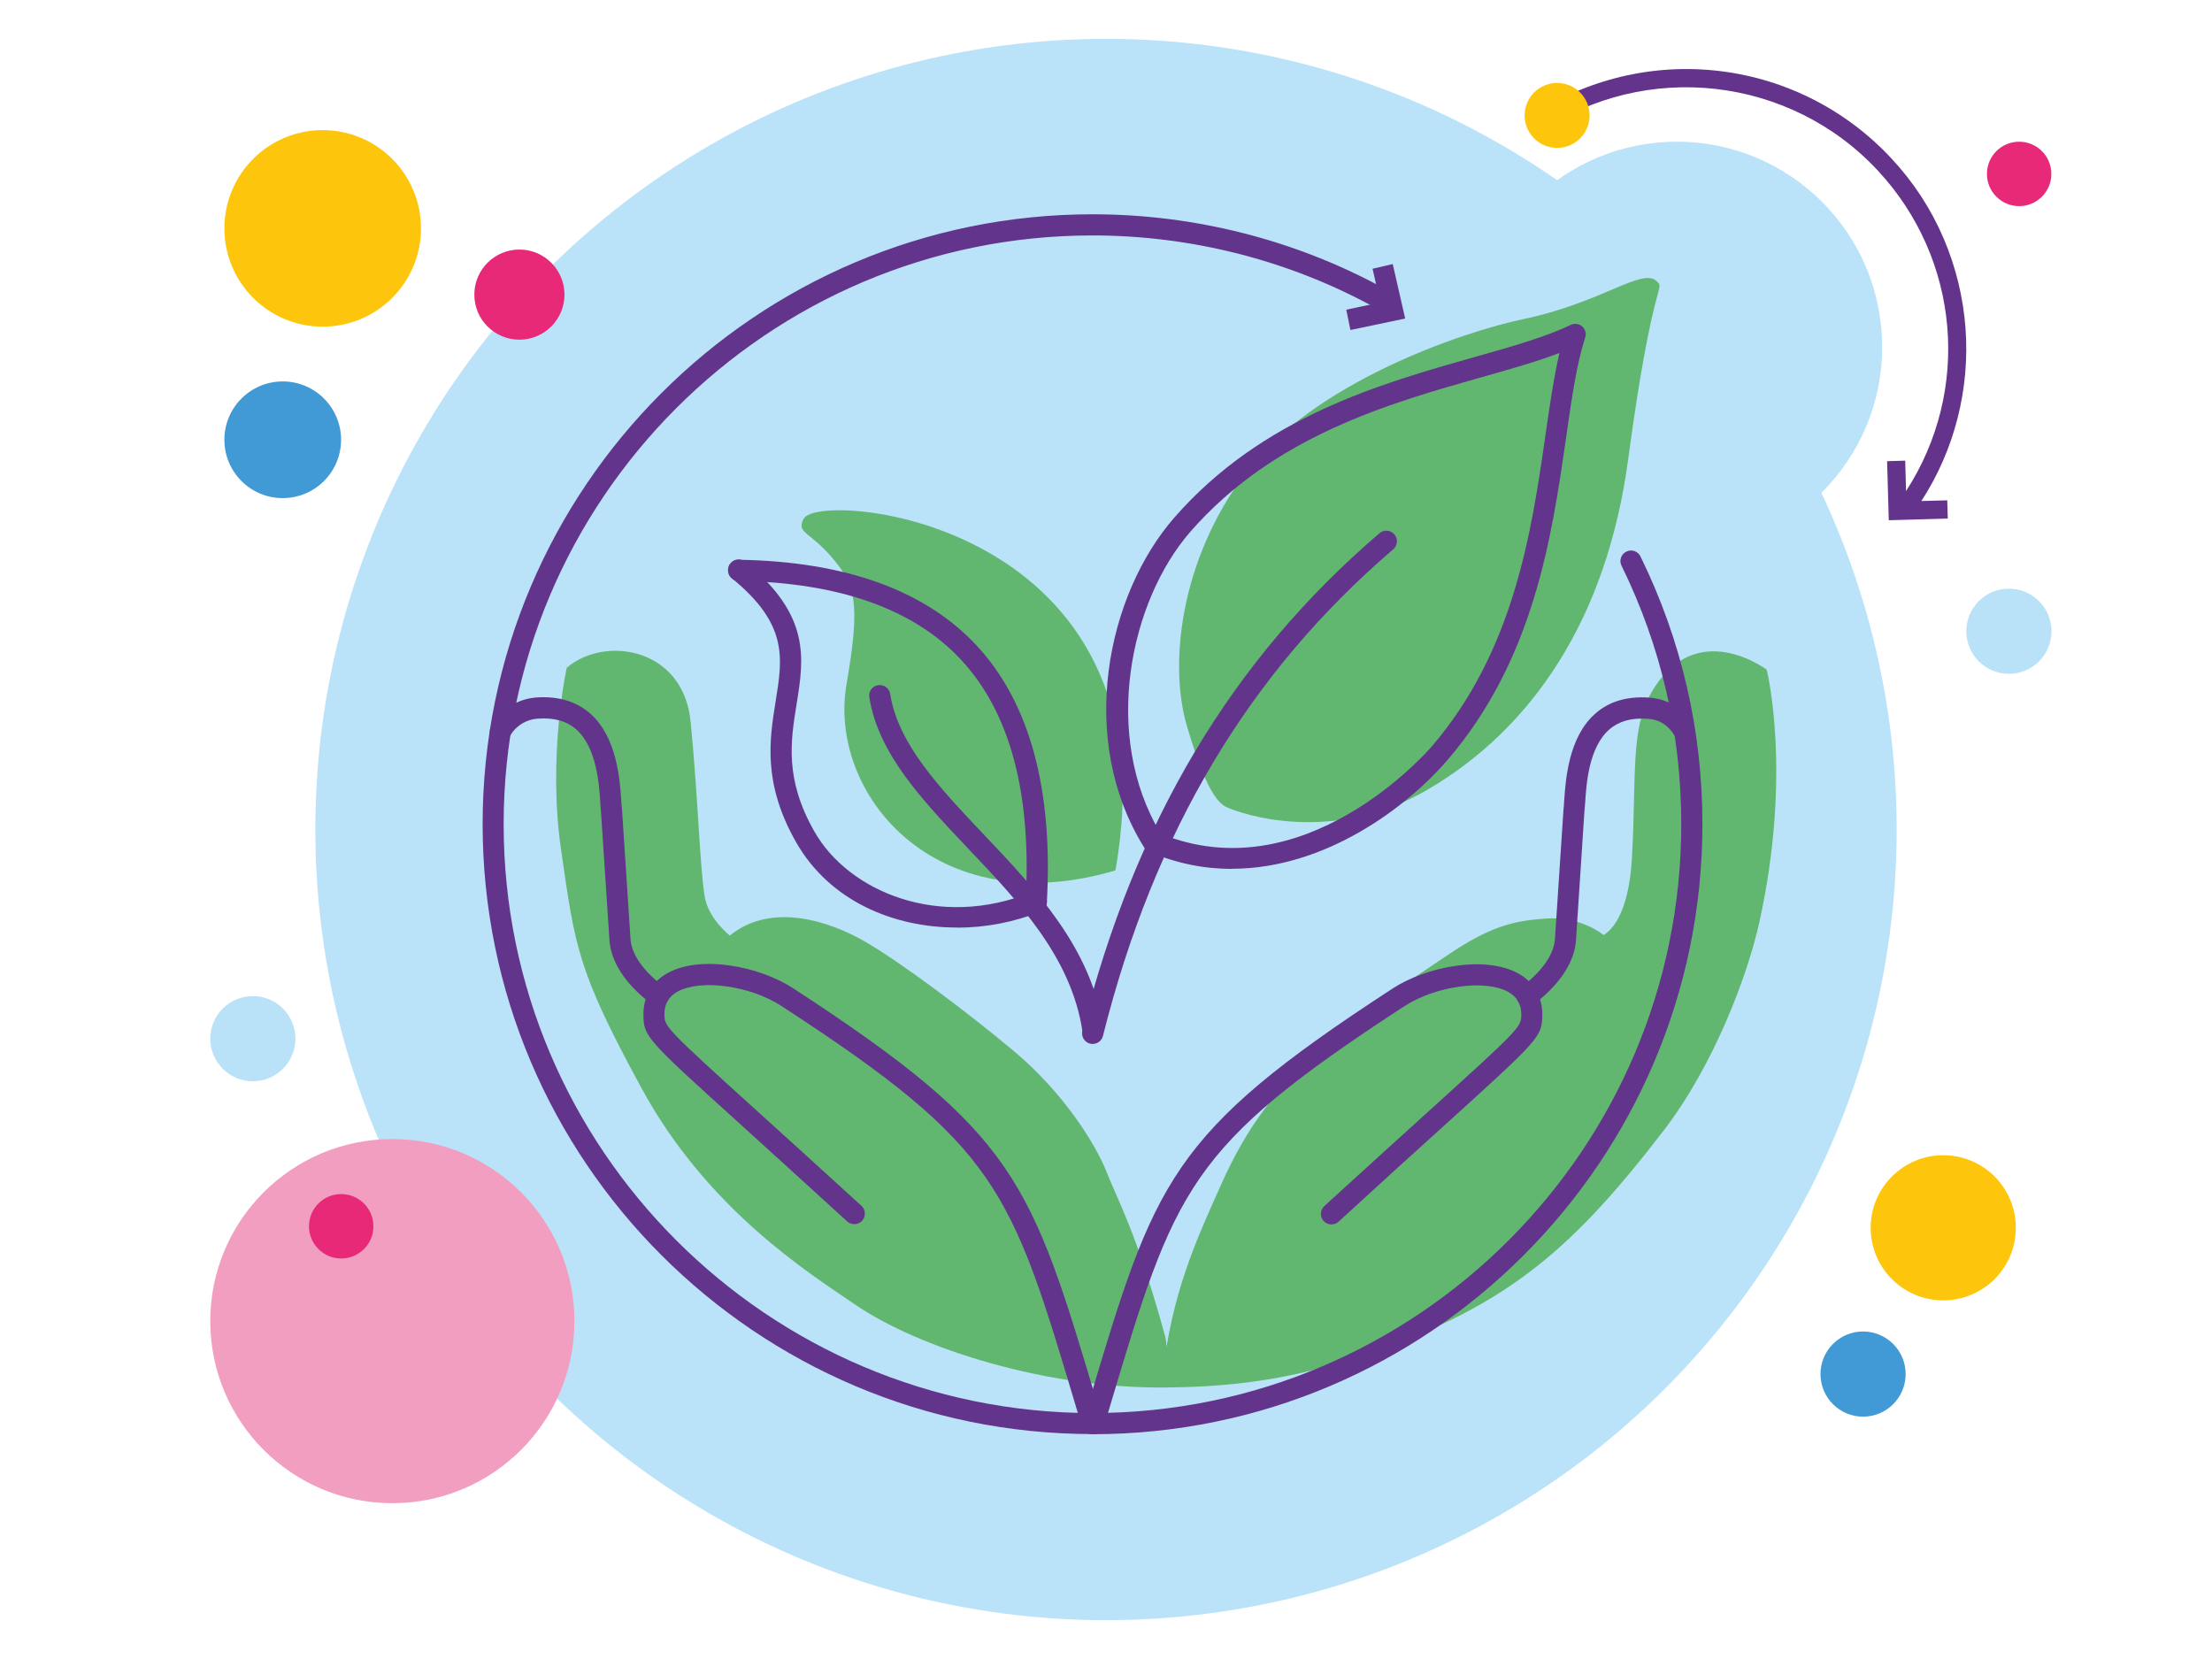
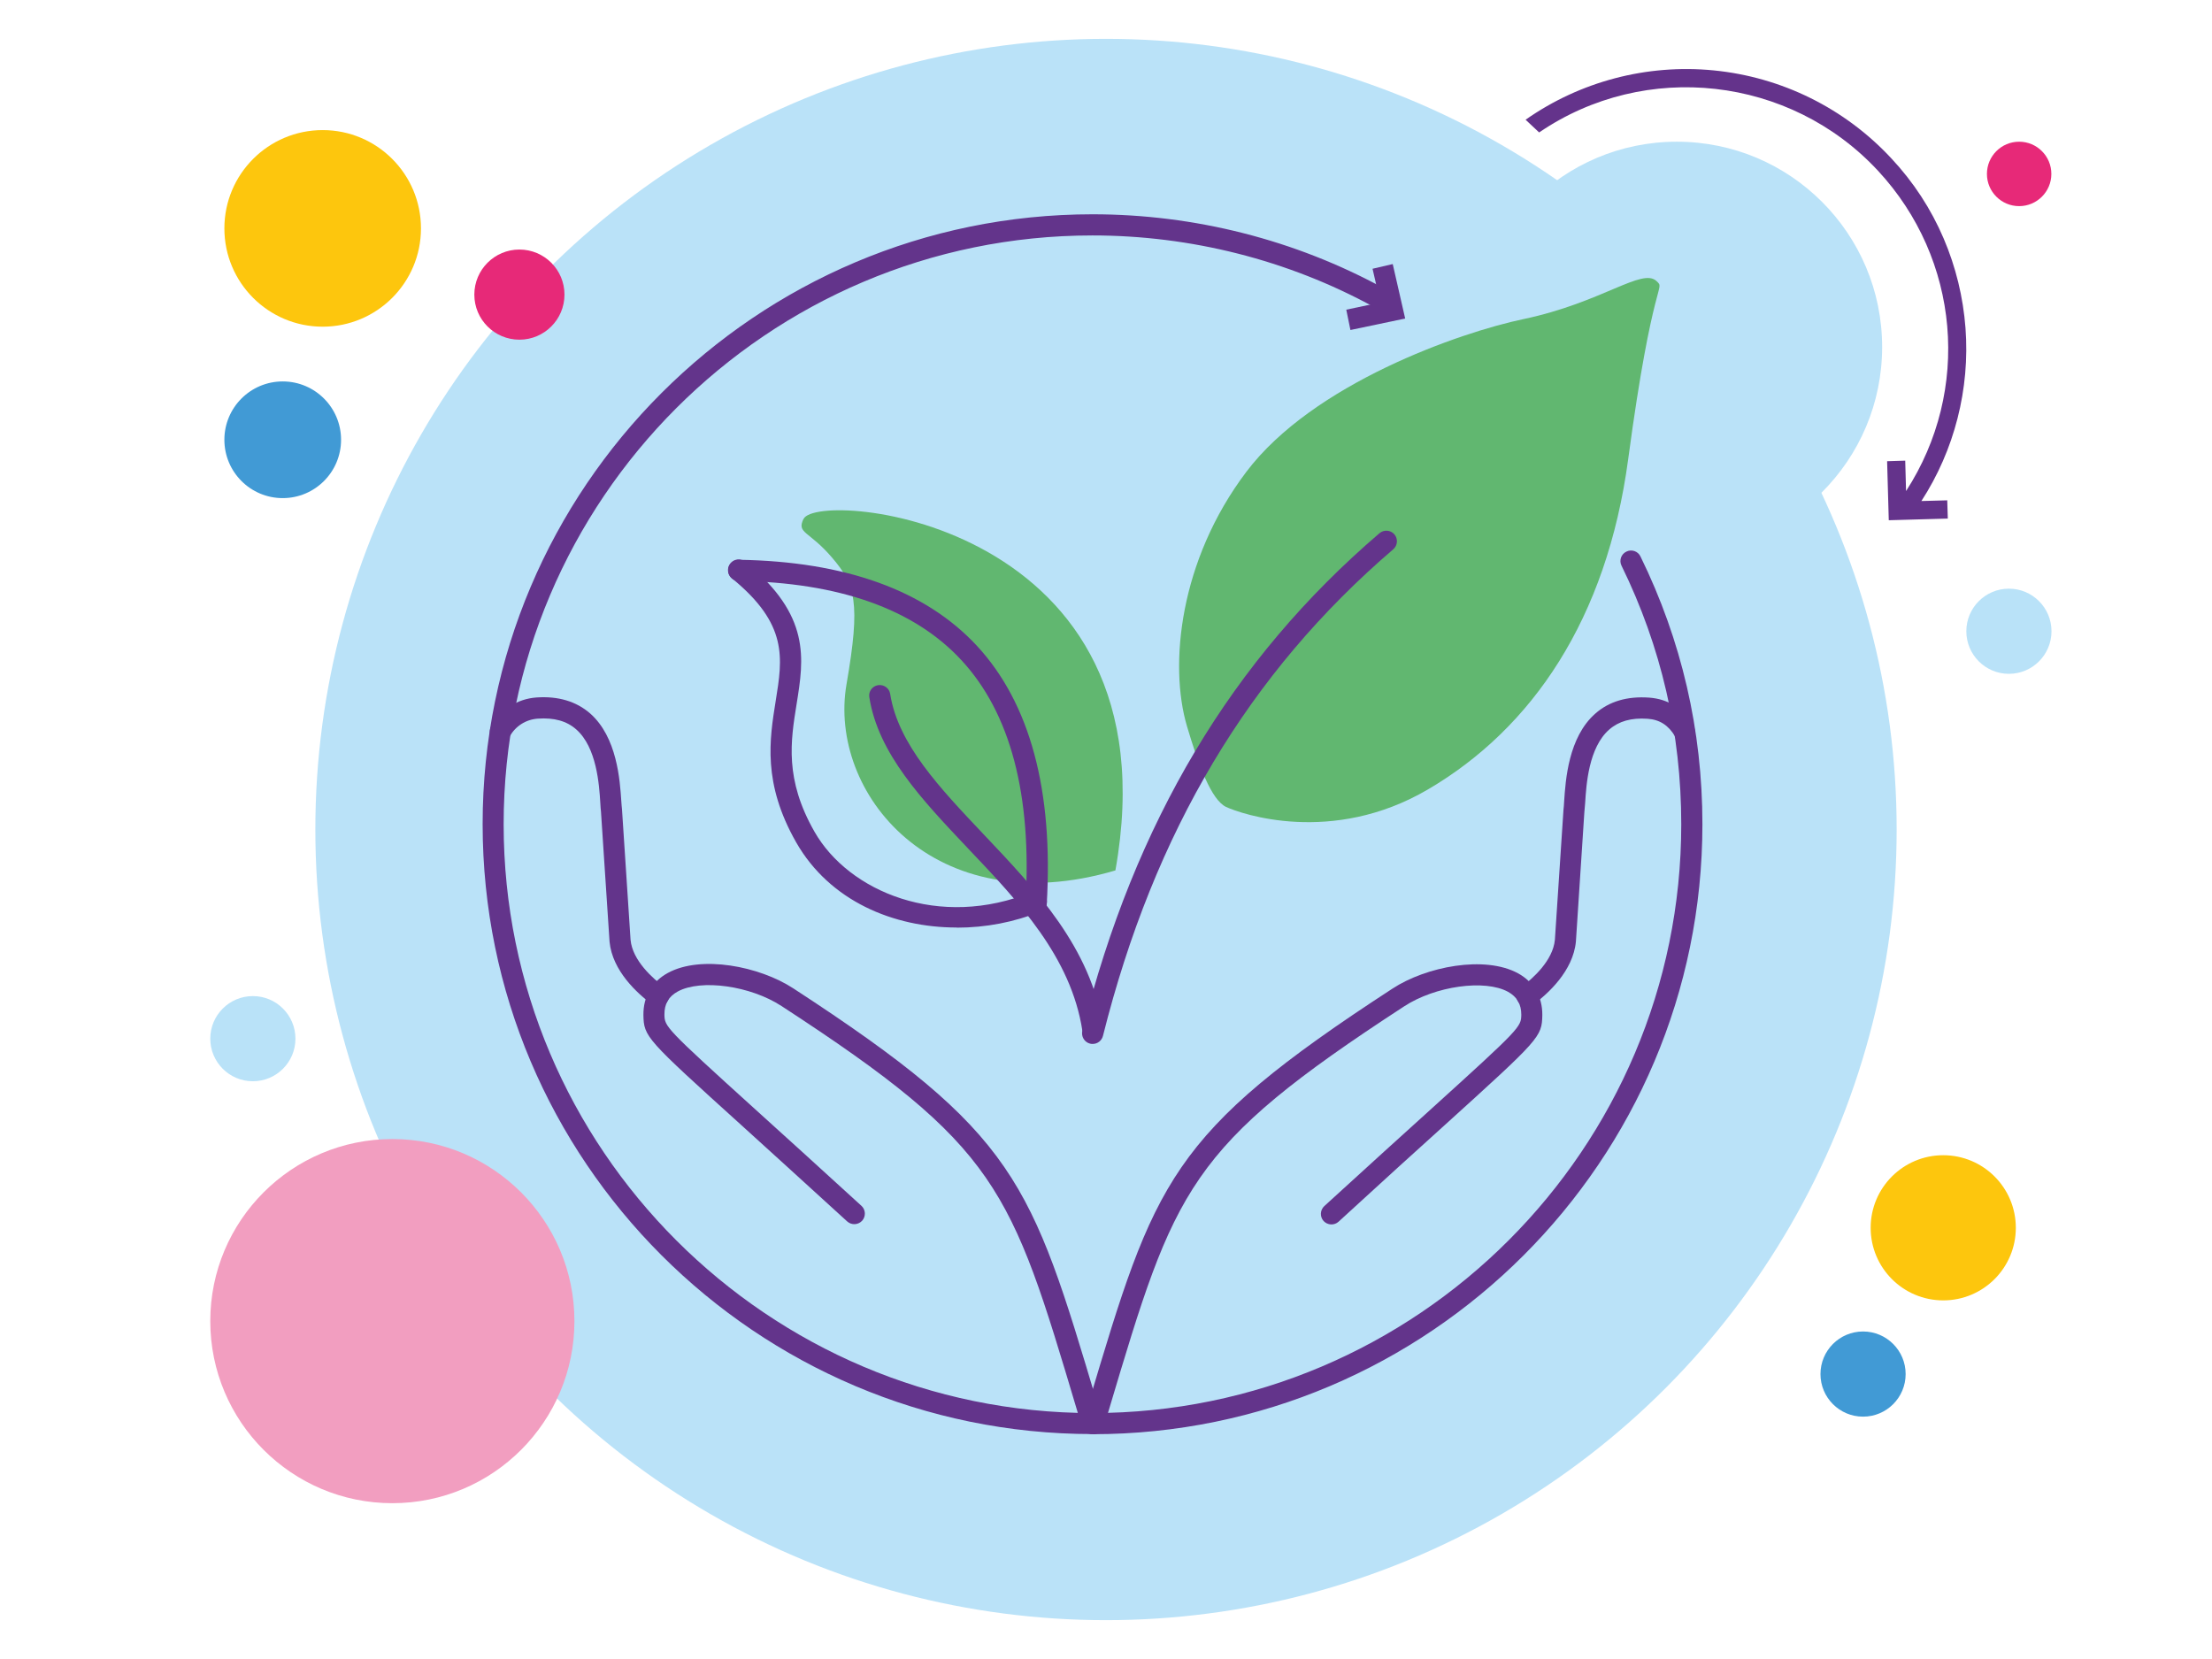
<svg xmlns="http://www.w3.org/2000/svg" width="160" height="120" version="1.1" viewBox="0 0 160 120">
  <g>
    <g id="Warstwa_1">
      <g>
        <circle cx="121.29" cy="25.1" r="14.85" fill="#bae2f8" />
        <circle cx="80" cy="60" r="57.19" fill="#bae2f8" />
        <circle cx="23.34" cy="16.52" r="7.11" fill="#fdc60d" />
        <circle cx="140.56" cy="88.81" r="5.25" fill="#fdc60d" />
        <circle cx="20.45" cy="31.81" r="4.22" fill="#419ad5" />
        <circle cx="37.57" cy="21.31" r="3.26" fill="#e72978" />
        <circle cx="134.76" cy="99.39" r="3.08" fill="#419ad5" />
        <circle cx="18.29" cy="75.13" r="3.08" fill="#b9e2f8" />
        <circle cx="145.31" cy="45.66" r="3.08" fill="#b9e2f8" />
        <circle cx="146.05" cy="12.58" r="2.33" fill="#e72978" />
        <path d="M140.86,36.19l-1.88.05c2.39-3.68,3.52-8.11,3.19-12.51-.17-2.24-.7-4.42-1.58-6.48-.91-2.13-2.18-4.08-3.78-5.79-3.37-3.63-7.94-5.89-12.87-6.37-4.82-.47-9.64.8-13.59,3.57l.98.92c7.68-5.24,18.15-4.08,24.51,2.77,5.93,6.39,6.75,15.88,2.03,23.17l-.06-2.2-1.31.04.12,4.27,4.27-.12-.04-1.31Z" fill="#64338b" />
        <polygon points="97.68 23.87 97.38 22.4 99.84 21.88 99.28 19.44 100.74 19.1 101.64 23.04 97.68 23.87" fill="#63348b" />
        <g>
-           <path d="M41.01,48.29c2.75-2.34,8.41-1.44,8.94,3.88s.65,10.21,1.01,12.62c.25,1.66,1.83,2.88,1.83,2.88,3.06-2.48,7.3-.98,9.71.4,2.61,1.49,7.55,5.2,10.86,7.98,3.56,2.98,5.9,6.72,6.69,8.74s2.16,4.35,4.21,11.8c.35,1.28-.18,3.06-.18,3.06.64-6.14,2.52-10.09,4.22-13.91,1.89-4.26,4.12-7.22,7.75-10.3,3.64-3.09,5.62-4.29,8.5-6.25,3.2-2.18,4.88-2.58,7.25-2.75,2.59-.18,4.2,1.2,4.2,1.2,1.8-1.19,1.99-4.71,2.05-5.72.32-5.9-.12-9.19,1.4-11.83,3.2-5.54,8.34-1.65,8.34-1.65,0,0,1.87,7.44-.54,18.3-.81,3.66-3.2,10.21-6.94,15.07-6.77,8.79-11.6,12.99-22.69,16.54-5.39,1.73-9.82,1.97-13.26,2.01-8.67.1-17.88-2.84-22.48-5.98-3.37-2.3-10.68-6.87-15.46-15.64-4.73-8.67-4.82-10.32-5.83-17.23s.41-13.23.41-13.23Z" fill="#61b770" />
          <path d="M58.13,37.53c1.02-2.14,27.07.11,22.55,25.43-13.16,3.89-20.8-5.65-19.45-13.46,1.03-5.95.64-7.19-1.04-9.16s-2.58-1.74-2.07-2.81Z" fill="#61b770" />
          <path d="M88.69,58.37c1.08.5,7.66,2.8,14.6-1.27,7.54-4.42,12.93-12.33,14.48-23.88,1.78-13.28,2.71-12.26,2.06-12.88-1.04-1.01-3.93,1.54-9.63,2.74-4.62.97-15.22,4.66-20.05,11.05s-5.61,13.96-4.29,18.41c.82,2.76,1.75,5.32,2.83,5.83Z" fill="#61b770" />
        </g>
        <g>
          <g>
            <path d="M110.46,72.81c-.23,0-.46-.11-.62-.31-.25-.34-.18-.82.16-1.07.86-.64,2.33-1.94,2.47-3.46l.62-9.38c.02-.19.04-.4.05-.64.1-1.5.3-4.63,2.26-6.34,1-.88,2.3-1.26,3.88-1.15,1.39.1,2.47.79,3.21,2.04.21.36.09.83-.27,1.05-.36.21-.83.09-1.05-.27-.48-.82-1.12-1.23-2-1.29-1.17-.08-2.07.17-2.77.78-1.49,1.3-1.66,3.99-1.74,5.29-.02.29-.04.53-.06.7l-.61,9.34c-.2,2.13-2.02,3.78-3.09,4.57-.14.1-.3.15-.45.15Z" fill="#63348b" />
            <path d="M79.1,103.73c-.07,0-.15-.01-.22-.03-.4-.12-.63-.55-.51-.95l.35-1.18c4.82-16.16,5.82-19.53,22-30.06,2.44-1.6,6.67-2.42,9.08-1.11,1.15.63,1.77,1.7,1.76,3.02-.03,1.59-.16,1.71-7.08,7.98-1.95,1.76-4.45,4.02-7.66,6.97-.31.28-.79.26-1.08-.05-.28-.31-.26-.79.05-1.08,3.22-2.94,5.72-5.21,7.67-6.97,6.56-5.94,6.56-5.99,6.58-6.87,0-.76-.31-1.3-.96-1.66-1.68-.92-5.26-.42-7.51,1.05-15.71,10.23-16.57,13.13-21.37,29.22l-.35,1.18c-.1.33-.4.55-.73.55Z" fill="#63348b" />
            <path d="M47.63,72.81c-.16,0-.32-.05-.45-.15-1.07-.79-2.89-2.43-3.09-4.55l-.62-9.41c-.02-.11-.03-.35-.05-.65-.08-1.3-.26-3.99-1.74-5.29-.69-.61-1.6-.86-2.77-.78-.88.06-1.62.54-2.05,1.3-.21.37-.67.5-1.04.29-.37-.21-.5-.67-.29-1.04.67-1.2,1.89-1.98,3.27-2.08,1.57-.11,2.88.28,3.88,1.15,1.96,1.72,2.16,4.84,2.26,6.34.02.25.03.45.05.59l.62,9.45c.14,1.5,1.61,2.8,2.47,3.44.34.25.41.73.16,1.07-.15.2-.38.31-.61.31Z" fill="#63348b" />
            <path d="M78.98,103.73c-.33,0-.63-.21-.73-.55l-.35-1.19c-4.8-16.09-5.66-18.99-21.37-29.22-2.25-1.47-5.83-1.97-7.51-1.05-.66.36-.97.91-.96,1.67.02.87.02.92,6.58,6.86,1.95,1.76,4.45,4.03,7.67,6.97.31.28.33.77.05,1.08-.29.31-.77.33-1.08.05-3.22-2.94-5.72-5.21-7.66-6.97-6.92-6.26-7.05-6.38-7.08-7.97-.01-1.33.61-2.4,1.76-3.03,2.4-1.32,6.63-.49,9.08,1.11,16.18,10.54,17.18,13.9,22,30.06l.35,1.18c.12.4-.11.83-.51.95-.07.02-.15.03-.22.03Z" fill="#63348b" />
          </g>
          <path d="M79.03,103.73c-24.33,0-44.12-19.79-44.12-44.12S54.7,15.5,79.03,15.5c7.37,0,14.66,1.85,21.08,5.36.37.2.51.67.3,1.04-.2.37-.67.51-1.04.3-6.2-3.39-13.24-5.17-20.35-5.17-23.48,0-42.59,19.11-42.59,42.59s19.11,42.59,42.59,42.59,42.59-19.11,42.59-42.59c0-6.56-1.45-12.85-4.32-18.7-.19-.38-.03-.84.35-1.02.38-.19.84-.03,1.02.35,2.97,6.06,4.48,12.58,4.48,19.37,0,24.33-19.79,44.12-44.12,44.12Z" fill="#63348b" />
-           <path d="M89.12,62.85c-1.95,0-3.97-.37-6.01-1.25-.14-.06-.26-.17-.35-.3-4.87-7.81-2.71-18.27,2.19-23.87,6.35-7.26,14.9-9.68,21.77-11.62,2.75-.78,5.12-1.45,6.89-2.31.27-.13.6-.09.83.11.23.2.32.52.22.81-.62,1.9-.97,4.37-1.38,7.23-1.03,7.15-2.31,16.04-8.6,23.35-2.88,3.34-8.78,7.84-15.57,7.84ZM83.94,60.3c10.36,4.24,19.22-5.85,19.6-6.28,6-6.97,7.25-15.62,8.25-22.57.32-2.22.61-4.2,1.01-5.92-1.62.62-3.53,1.16-5.65,1.76-6.67,1.89-14.98,4.24-21.03,11.15-4.39,5.02-6.44,14.75-2.17,21.85Z" fill="#63348b" />
          <path d="M79.04,75.51c-.06,0-.12,0-.19-.02-.41-.1-.66-.52-.56-.93,3.78-15.07,10.81-26.85,21.49-35.99.32-.27.8-.24,1.08.08.27.32.24.8-.08,1.08-10.43,8.93-17.3,20.44-21,35.2-.09.35-.4.58-.74.58Z" fill="#63348b" />
          <g>
            <path d="M69.2,67.09c-4.56,0-9.18-1.91-11.61-6.16-2.44-4.28-1.93-7.44-1.48-10.24.5-3.1.9-5.54-3.17-8.86-.33-.27-.38-.75-.11-1.08.27-.33.75-.38,1.08-.11,4.75,3.87,4.24,6.99,3.71,10.29-.43,2.67-.88,5.43,1.3,9.24,2.46,4.31,9.02,7.11,15.75,4.34.39-.17.84.02,1,.42.16.39-.02.84-.42,1-1.86.77-3.95,1.17-6.05,1.17Z" fill="#63348b" />
            <path d="M74.95,66.18s-.03,0-.05,0c-.42-.03-.74-.39-.72-.81.47-7.87-1.09-13.8-4.65-17.63-3.42-3.69-8.84-5.61-16.11-5.72-.42,0-.76-.35-.75-.78,0-.42.35-.75.76-.75h.01c7.7.12,13.49,2.21,17.21,6.21,3.85,4.15,5.56,10.47,5.06,18.77-.02.41-.36.72-.76.72Z" fill="#63348b" />
          </g>
          <path d="M79.04,75.2c-.37,0-.7-.27-.75-.65-.82-5.32-4.6-9.32-8.27-13.18-3.34-3.53-6.5-6.86-7.14-10.94-.07-.42.22-.81.64-.87.42-.06.81.22.87.64.57,3.62,3.57,6.78,6.74,10.13,3.83,4.04,7.78,8.21,8.67,14,.06.42-.22.81-.64.87-.04,0-.08,0-.12,0Z" fill="#63348b" />
        </g>
        <circle cx="28.38" cy="95.56" r="13.17" fill="#f29ec0" />
-         <circle cx="24.68" cy="88.7" r="2.33" fill="#e72978" />
-         <circle cx="112.63" cy="8.35" r="2.35" fill="#fdc60d" />
      </g>
    </g>
  </g>
</svg>